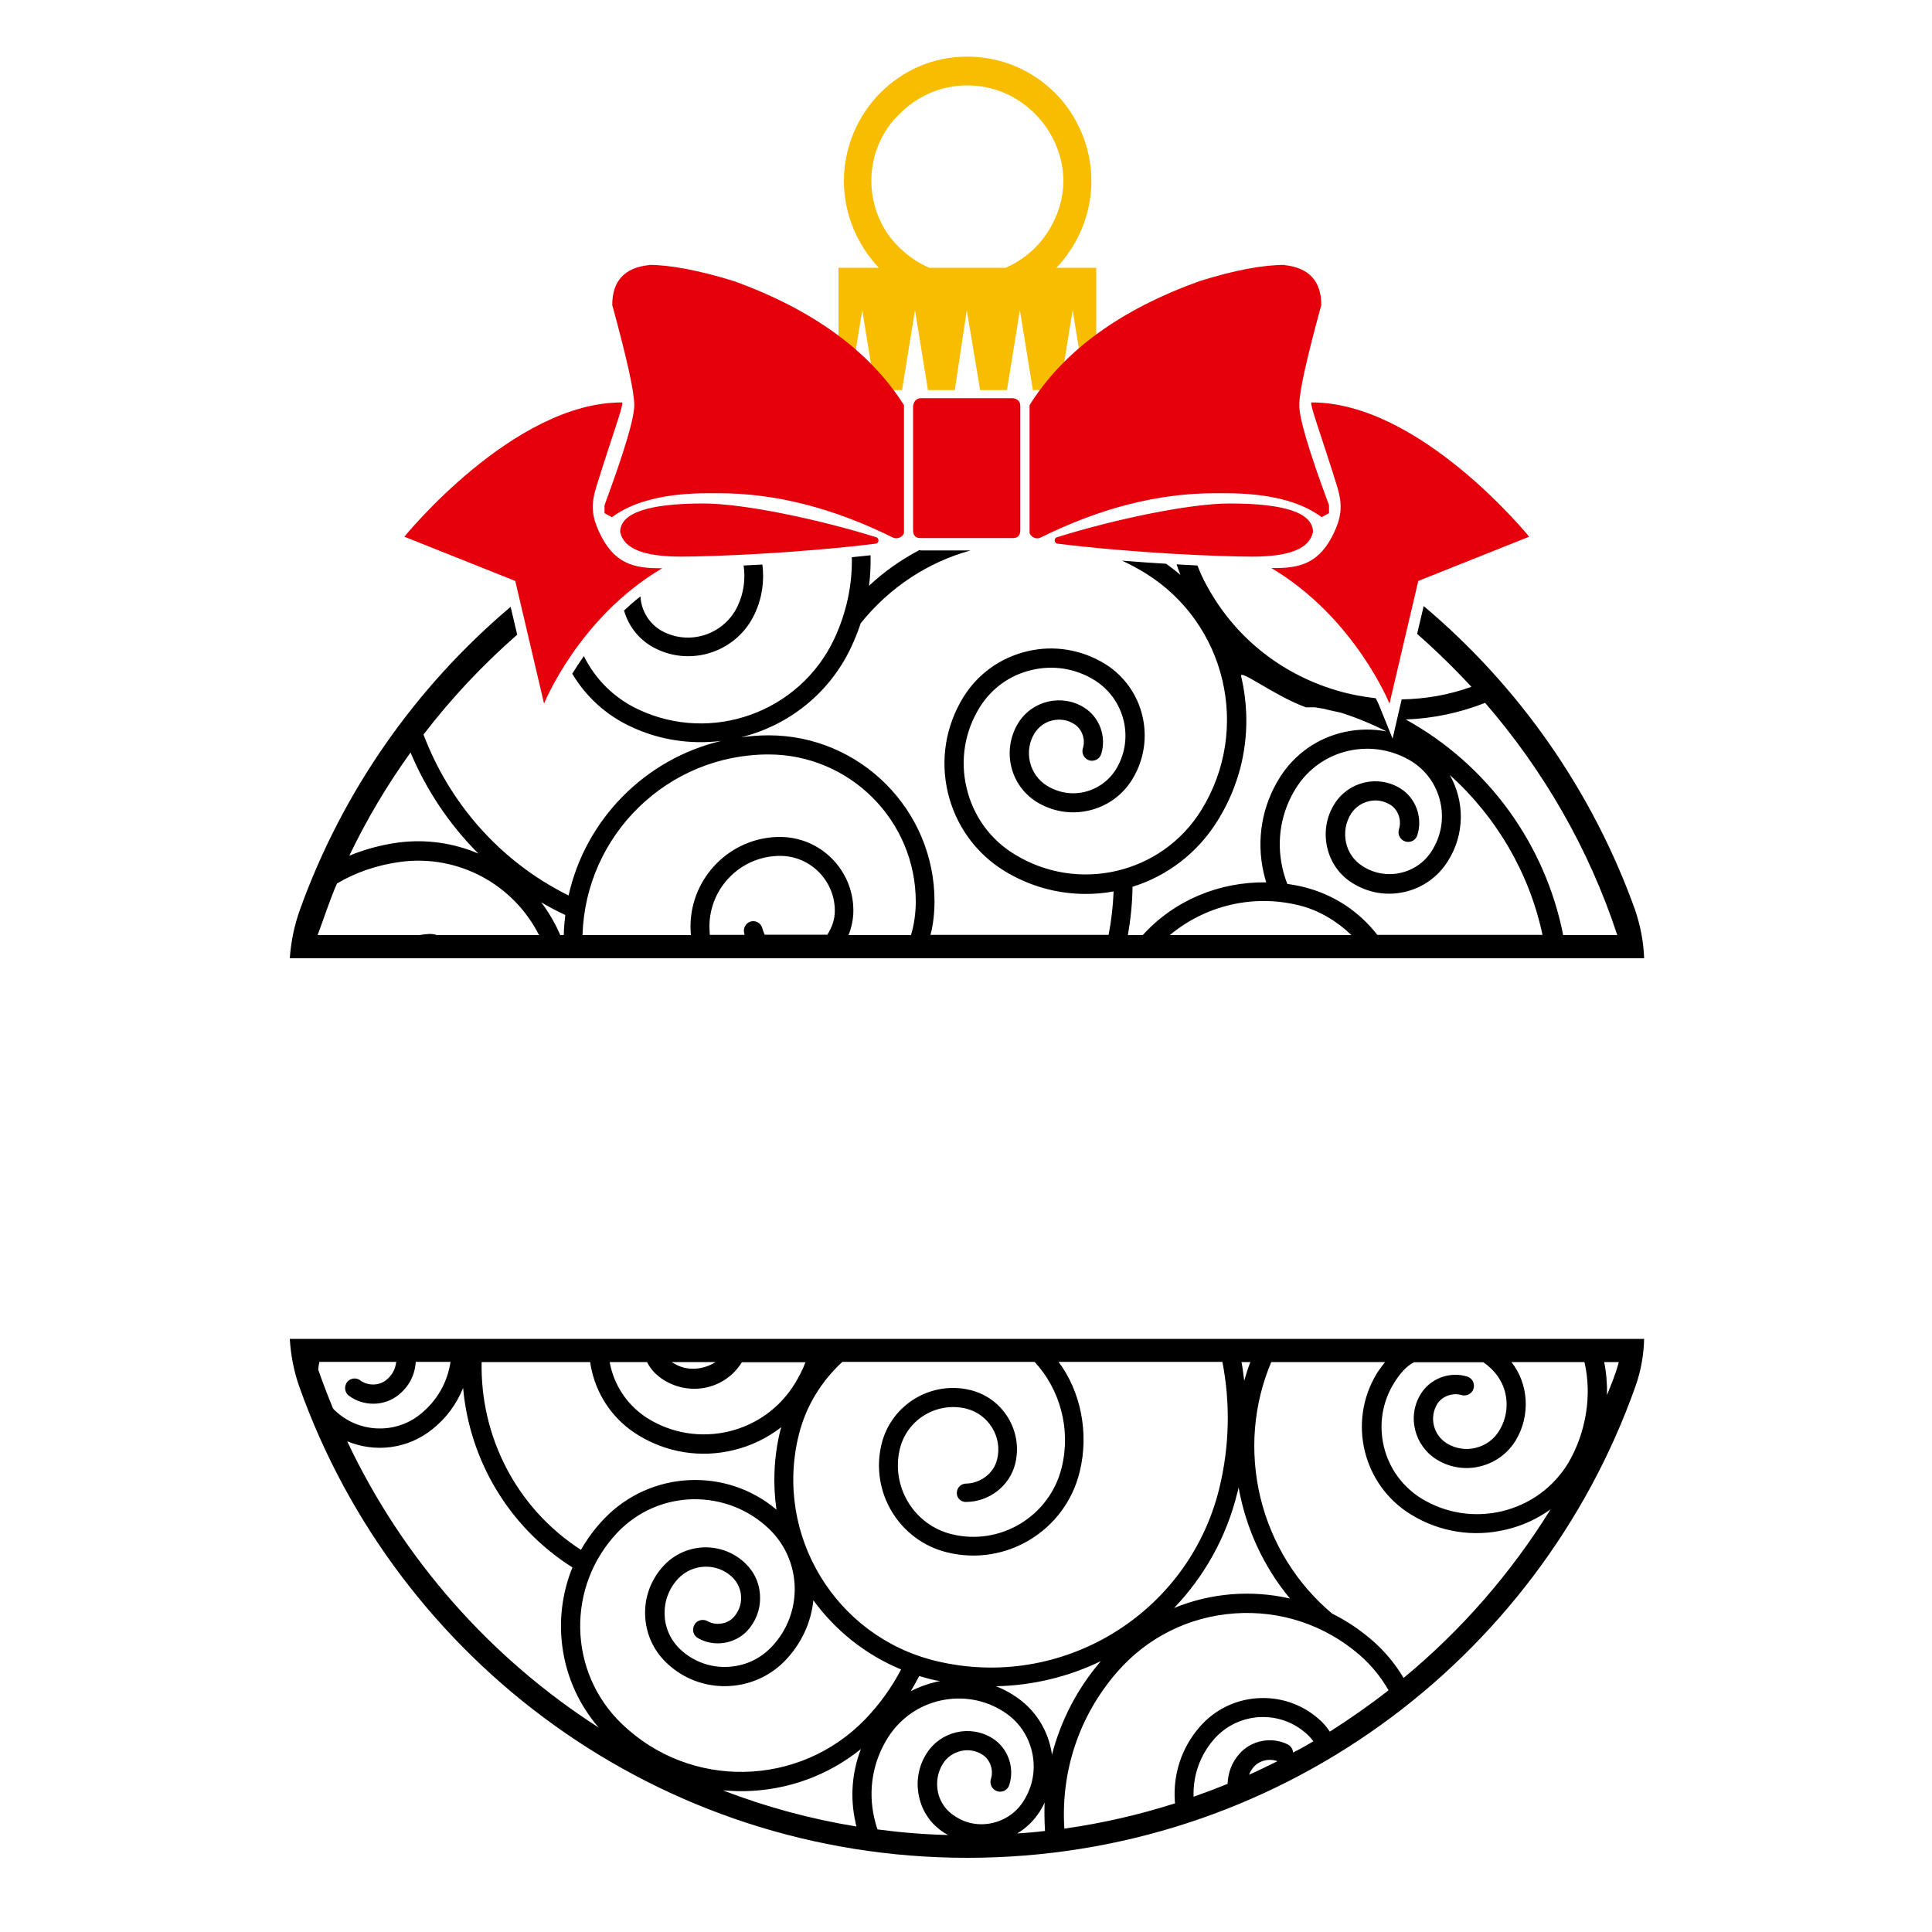
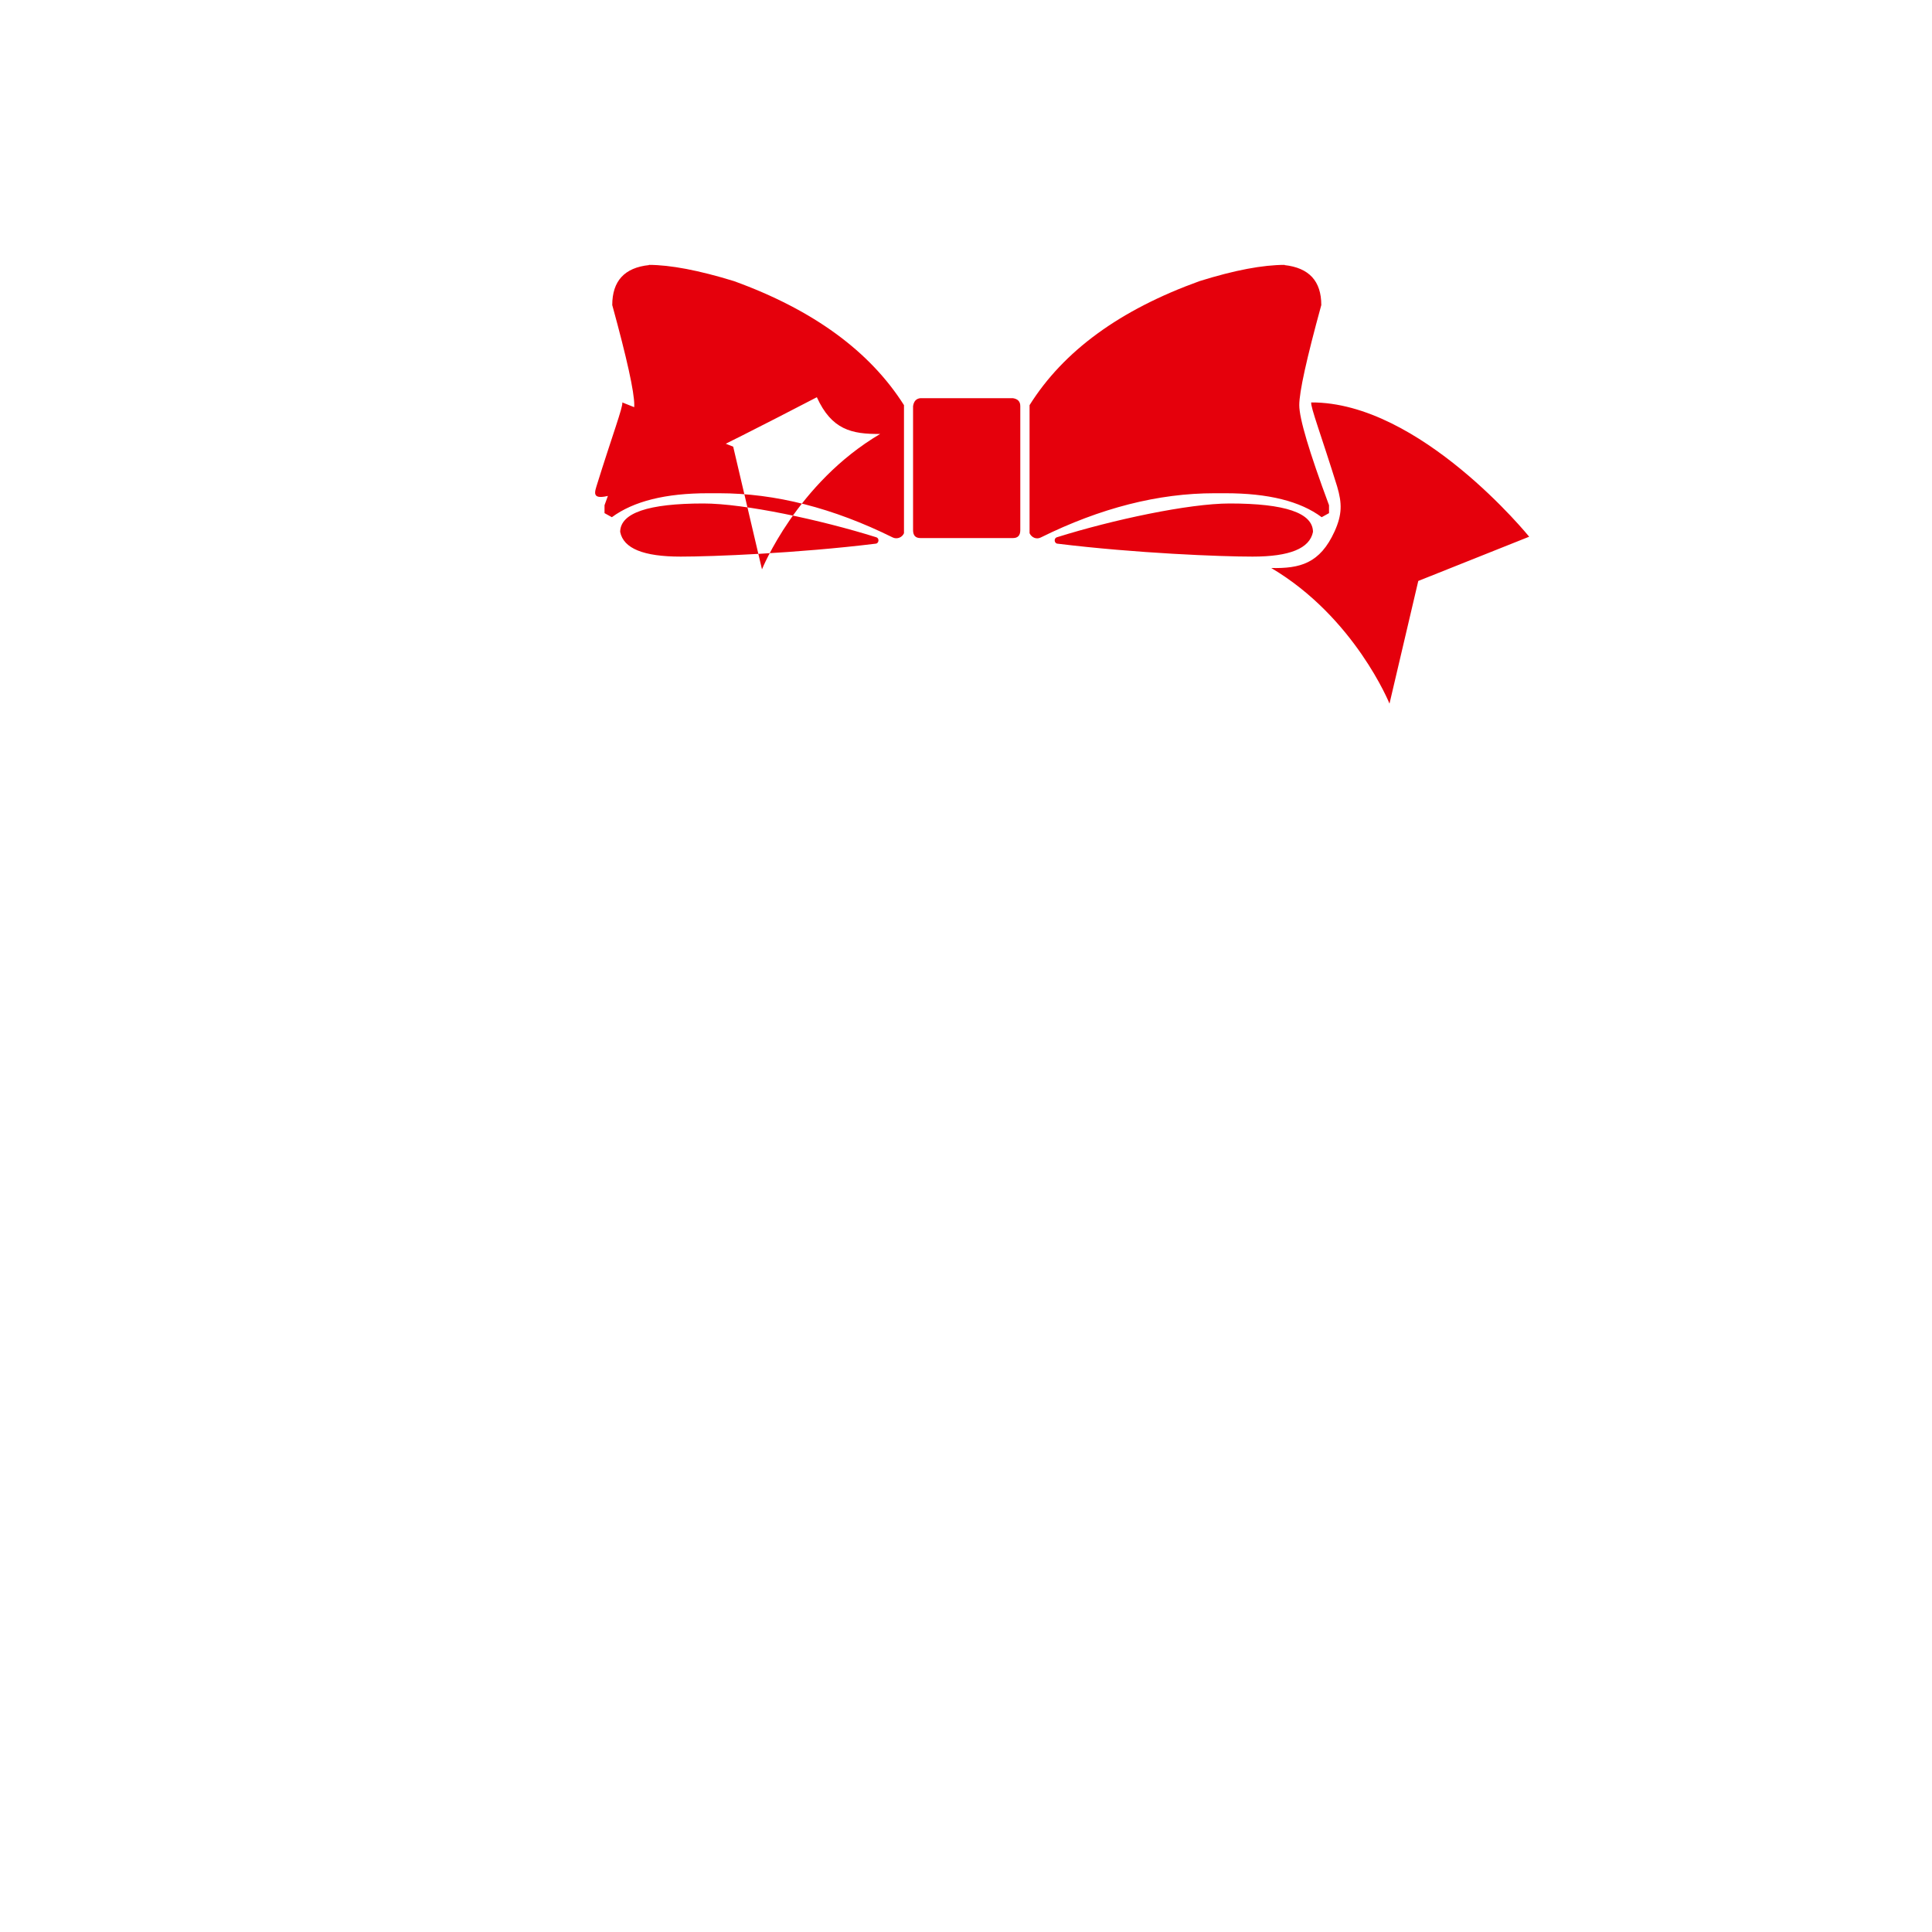
<svg xmlns="http://www.w3.org/2000/svg" version="1.1" id="Layer_1" x="0px" y="0px" width="1000px" height="1000px" viewBox="0 0 1000 1000" style="enable-background:new 0 0 1000 1000;" xml:space="preserve">
  <style type="text/css">
	.st0{fill:#F9BD00;}
	.st1{fill:#E5000C;}
</style>
  <g>
-     <path class="st0" d="M434.3,138.6h20.6c-10.9-11.5-18.1-27.4-18.1-44.9s7.2-33.9,18.8-45.6c11.7-11.7,27.4-18.8,44.9-18.8   c18.1,0,33.9,7.2,45.6,18.8c11.5,11.5,18.8,28,18.8,45.6c0,17.6-7.2,33.4-18.1,44.9h20.6v63.3h-5.5l-6.7-41.4l-6.7,41.4h-13.9   l-6.7-41.4l-6.7,41.4h-13.9l-6.9-41.4l-6.2,41.4h-13.9l-6.7-41.4l-6.7,41.4h-13.9l-6.7-41.4l-6.7,41.4h-5.6v-63.3H434.3z    M481,138.6h19.5h20c5.5-2.4,10.9-6,15.2-10.3c8.5-8.5,14.7-21.2,14.7-34.7c0-13.3-6-26.1-14.7-34.7c-9.1-9.1-21.2-14.7-35.3-14.7   c-13.3,0-25.6,5.5-34.7,14.7c-9.1,8.5-14.7,21.2-14.7,34.7c0,13.3,5.5,26.1,14.7,34.7C470.1,132.6,475.4,136.2,481,138.6z" />
-     <path class="st1" d="M476.4,206.1h47.9c2.5,0.4,3.8,1.7,3.8,4.1v64.2c0,2.8-1.3,4.1-3.8,4.1h-47.9c-2.5,0-3.8-1.3-3.8-4.1v-64.2   C473,207.6,474.3,206.3,476.4,206.1L476.4,206.1z M664.8,137.2c12.8,1.4,19.1,8.3,19.1,20.7c-7.6,27.7-11.4,44.9-11.4,51.8   c0,6.9,5.1,24.1,15.4,51.8v4.1l-3.8,2.1c-11.1-8.3-27.7-12.4-49.8-12.4h-5.7c-29,0-59,7.6-89.9,22.9c-2.2,1.1-4.7,0.1-5.8-2.2l0,0   v-66.3c17.6-28.1,46.9-49.4,88-64.2c18.2-5.7,32.8-8.4,44.1-8.4L664.8,137.2z M636.5,260.6L636.5,260.6c-21.1,0-60.5,8.4-89.5,17.5   c-1.6,0.5-1.4,3.1,0.3,3.3c40.8,5,84.8,6.7,101,6.7c19.2,0,29.6-4.2,31.3-12.8C679.5,265.5,665.2,260.6,636.5,260.6z M335.8,137.1   c11.1,0,25.9,2.8,44.1,8.4c41.1,14.9,70.4,36.4,88,64.2v66.3l0,0c-1,2.3-3.7,3.2-5.8,2.2c-30.9-15.3-60.8-22.9-89.9-22.9h-5.7   c-22,0-38.5,4.1-49.8,12.4l-3.8-2.1v-4.1c10.2-27.7,15.4-44.9,15.4-51.8c0-6.9-3.8-24.1-11.4-51.8c0-12.4,6.3-19.4,19.1-20.7   L335.8,137.1z M364.1,260.6L364.1,260.6c21.1,0,60.5,8.4,89.5,17.5c1.6,0.5,1.4,3.1-0.3,3.3c-40.8,5-84.8,6.7-101,6.7   c-19.2,0-29.6-4.2-31.3-12.8C321.1,265.5,335.5,260.6,364.1,260.6z M308.7,251.8c8.2-26.4,13.9-41.4,13.4-43.5   c-56.3-0.3-112.8,69.5-112.8,69.5l57.4,22.9l14.9,63.5c0,0,17.9-44.6,61.2-70.1c-14.9,0.2-25.2-2.3-32.8-19   C306,266.3,306,260.6,308.7,251.8z M690.8,275c-7.6,16.7-17.9,19.3-32.8,19c43.2,25.6,61.2,70.2,61.2,70.2l14.9-63.5l57.4-22.9   c0,0-56.5-69.8-112.8-69.5c-0.5,2.2,5.2,17.1,13.4,43.5C694.7,260.6,694.7,266.3,690.8,275z" />
-     <path d="M323,316c2.7-2.5,5.5-5,8.5-7.3c0.4,7.8,5,15.1,12.5,18.6c14.1,6.7,31.1,0.6,37.8-13.6c3.2-6.8,4.1-14,3.1-21   c3.1-0.2,6.4-0.3,9.7-0.5c1.1,8.5-0.1,17.3-4,25.6c-8.9,19-31.6,27.2-50.6,18.2C331.4,332,325.4,324.5,323,316z M851,496L851,496   H150l0,0c0.6-8.5,2.3-16.9,5.2-25c22.1-61.6,60.1-115.5,109.1-156.9l3.4,14.4c-17.8,15.6-34.1,32.9-48.5,51.7   c13.3,35.1,39.2,65.5,75.1,83.3c8.8-39.5,39.7-70.7,79-80c-15.6,1.9-31.8-0.3-47-7.5c-13-6.1-23.3-15.8-30.1-27.3   c1.7-2.8,3.8-5.9,6-9.1c5.8,11.7,15.4,21.6,28.2,27.6c38,17.9,83.5,1.5,101.4-36.5c6.4-13.7,9.4-28.1,9.1-42.3   c3.2-0.3,6.5-0.7,9.7-1c0.1,5.2-0.1,10.5-0.8,15.8c7.8-7.3,16.6-13.5,26.1-18.5c0.2,0,0.4,0.2,0.6,0.2h25.9   c-21.9,6-41.9,19-56.9,37.7c-1.4,4.2-3,8.2-4.9,12.3c-11.4,24.3-32.8,40.7-57,46.7c4.7-0.6,9.4-1,14.2-1   c47.4,0,85.9,38.6,85.9,85.9c0,5.9-0.7,12.4-2.1,17.4h92.2c1.4-7,2.3-14.9,2.6-22.5c-4.8,0.9-9.7,1.3-14.5,1.3   c-14.4,0-29-3.9-42.2-12c-14.8-9.2-25.1-23.6-29.1-40.5c-4-17-1.1-34.5,8-49.3c7.5-12.1,19.2-20.5,33.1-23.8   c13.8-3.3,28.1-0.9,40.2,6.5c20.4,12.6,26.7,39.5,14.1,59.9c-5,8.1-12.9,13.8-22.3,16c-9.3,2.2-18.9,0.6-27.1-4.4   c-6.7-4.2-11.4-10.7-13.2-18.4c-1.8-7.7-0.5-15.7,3.6-22.4c7.2-11.7,22.5-15.3,34.1-8.1c7.9,4.9,11.6,14.8,9,23.7   c-0.4,1.5-1.4,2.8-2.8,3.4c-1.6,0.7-3.3,0.6-4.7-0.3c-1.9-1.2-2.8-3.6-2.1-5.7c1.5-4.7-0.5-10.1-4.6-12.6   c-3.3-2.1-7.3-2.7-11.2-1.8c-3.9,0.9-7.1,3.3-9.2,6.6c-2.8,4.5-3.6,9.8-2.4,14.9c1.2,5.1,4.3,9.5,8.8,12.3   c5.9,3.6,12.8,4.8,19.5,3.2c6.7-1.6,12.4-5.7,16.1-11.5c4.7-7.6,6.2-16.6,4.1-25.4c-2.1-8.7-7.4-16.1-15-20.9   c-9.8-6.1-21.4-8-32.6-5.3c-11.3,2.6-20.8,9.5-26.9,19.3c-7.8,12.5-10.2,27.4-6.8,41.7c3.4,14.4,12.1,26.6,24.7,34.3   c33,20.4,76.4,10.2,96.8-22.8c25.8-41.7,12.9-96.7-28.9-122.6c-3.9-2.4-8-4.6-12.1-6.5c7.9,0.6,15.5,1.2,22.8,1.6   c2.5,1.8,5,3.7,7.4,5.8c-0.7-1.8-1.4-3.6-2-5.5c3.8,0.2,7.4,0.4,10.8,0.6c1.3,3.4,2.8,6.8,4.6,10c14.2,26.5,38,45.8,66.9,54.5   c6.9,2.1,13.8,3.4,20.8,4.2c1.4,2.8,2.1,4.5,2.1,4.6l6.6,16.3l4.7-20.3c12.3-0.2,24.4-2.3,36.1-6.5c-8.9-9.6-18.3-18.8-28.1-27.4   l3.4-14.4c49.2,41.4,87.3,95.6,109.4,157.2C849.1,479.2,850.7,487.5,851,496z M727.6,372.4c42.6,23.5,72.2,64.6,81.5,111.6h28   c-14.8-45-38.3-85.4-68.4-120.2C755.5,369,741.6,371.9,727.6,372.4z M698.1,388.6c-11.3,2.5-20.9,9.3-27.1,19   c-7.9,12.4-10.5,27.2-7.2,41.7c0.6,2.8,1.5,5.6,2.5,8.2c2.8,0.4,5.6,0.9,8.4,1.6c15.8,3.9,28.9,12.8,38.2,24.8h85.5   c-6.8-32-23.8-61-48-82.8c7.7,13.6,7.9,30.8-1.1,44.8c-5.1,8.1-13.1,13.7-22.4,15.8c-9.4,2.1-18.9,0.4-27-4.7   c-6.7-4.2-11.3-10.8-13-18.6c-1.7-7.7-0.4-15.7,3.9-22.4c7.3-11.6,22.7-15.1,34.2-7.8c7.9,5,11.5,15.1,8.6,24.1   c-0.5,1.5-1.6,2.7-3.1,3.2c-1.5,0.5-3,0.3-4.3-0.5c-1.9-1.2-2.8-3.6-2.1-5.8c1.5-4.6-0.4-10.1-4.4-12.6c-3.3-2.1-7.3-2.8-11.1-1.9   c-3.9,0.9-7.2,3.2-9.3,6.5c-2.8,4.4-3.7,9.7-2.6,14.9c1.1,5.1,4.2,9.5,8.7,12.3c5.8,3.7,12.7,4.9,19.5,3.4   c6.7-1.5,12.5-5.5,16.2-11.4c4.8-7.6,6.4-16.5,4.4-25.3c-2-8.8-7.2-16.2-14.8-21C720.9,388.1,709.4,386.1,698.1,388.6z    M672.4,468.6c-24.4-6-48.9,0.4-66.9,15.4h94C692.2,477,683,471.2,672.4,468.6z M583.8,484h7.7c16.3-18,39.5-27.6,63.9-27.3   c-0.5-1.7-1-3.4-1.4-5.2c-3.8-17-0.8-34.5,8.5-49.2c7.6-12,19.4-20.3,33.3-23.4c7.4-1.6,14.8-1.7,21.9-0.3   c-7.5-3.8-15.4-7.1-23.6-9.7c-2.4-0.6-5.9-1.2-8.3-1.9c-0.9-0.3-4.1-0.6-5-0.9c0,0-4.9,0-4.9,0v0c-16-5.8-34.5-20.1-33.5-16.1   c6.1,25.8,1.8,52.4-12.2,74.8c-10.5,17-26.4,28.7-44,34.2C586.1,467.4,585.2,476,583.8,484z M301.5,484h56.1   c-0.1-2-0.2-2.9-0.2-4.4c0-25.5,20.8-46.4,46.3-46.4c21,0,38,17.1,38,38.1c0,4.3-0.9,8.7-2.5,12.7h32.3c1.6-5,2.5-11.4,2.5-17.3   c0-42-34.2-76.2-76.2-76.2C345.7,390.5,303.1,432,301.5,484z M428.1,484c2.5-4,4-7.9,4-12.6c0-15.6-12.7-28.4-28.3-28.4   c-20.2,0-36.6,16.4-36.6,36.6c0,1.4,0.1,2.3,0.2,4.3h18c-0.1,0-0.1-0.6-0.2-0.9c-0.8-3.1,1.5-6.2,4.7-6.2c2.2,0,4.1,1.5,4.7,3.7   c0.3,1.1,0.7,2.3,1.2,3.3H428.1z M280.1,467c3.9,5.1,7.3,11,9.9,17h1.8c0.1-4,0.4-7,0.8-10.4C288.3,471.6,284.1,469.4,280.1,467z    M180.8,442.9c8-3.3,16.5-5.6,25.3-6.8c14.6-1.9,28.8,0.3,41.5,5.7c-15.1-15.1-27-33-35.1-52.3   C200.4,406.3,189.8,424.1,180.8,442.9z M164.4,484h52.7c0.2,0,0.4-0.1,0.6-0.1c2.8-0.4,5.6-0.9,8.4,0.1H279   c-13.1-26-41.5-41.9-71.7-37.9c-12,1.6-23.1,5.4-32.9,11.2C170.7,465.8,167.4,476,164.4,484z M150,693h701l0,0   c-0.2,8.4-1.7,16.7-4.5,24.6C796,860,660.3,961.6,500.7,961.6c-159.5,0-295.2-101.5-345.8-243.9C152.1,709.8,150.5,701.4,150,693   L150,693z M172.4,729.1c5.5,5.7,12.8,9.3,20.8,10.1c8.9,0.9,17.7-1.7,24.6-7.4c8.3-6.8,13.7-15.9,15.4-26.9h-18   c-0.5,7-3.5,12.7-8.9,17.1c-7.3,5.9-18,6.1-25.6,0.5c-1.3-0.9-2-2.4-2.1-3.9c0-1.5,0.6-3,1.8-4c1.8-1.4,4.3-1.5,6.1-0.1   c3.9,2.9,9.7,2.8,13.4-0.2c2.9-2.3,4.7-5.4,5.2-9.4h-39.8c-0.2,1-0.4,2.1-0.5,3.1c0,0.3,0,0.6-0.1,0.9   C167.1,715.8,169.7,722.5,172.4,729.1z M334.9,705h-19.3c0.1,1,0.3,1.7,0.5,2.5c2.7,11.2,9.6,20.7,19.4,26.8   c12.6,7.7,27.4,10,41.8,6.6c14.4-3.5,26.5-12.3,34.2-24.9c2.1-3.5,3.9-6.9,5.4-10.9H384c-8.7,14-26.7,17.7-40.4,9.2   C339.9,712,336.9,709,334.9,705z M348.8,705.7c6.9,4.2,15.3,3.3,21.6-0.7h-22.8C347.9,705,348.3,705.5,348.8,705.7z M495.4,771.6   c0.5-2.2,2.5-3.7,4.7-3.7c7-0.1,14.2-5,16-12.5c2.9-11.6-4.4-23.4-16-26.3c-15.2-3.7-30.6,5.6-34.3,20.7   c-4.8,19.6,7.2,39.5,26.8,44.3c25.2,6.2,50.7-9.3,56.9-34.4c5-20.1-1-40.8-14-54.8h-99.5c-10.8,10-18.9,22.8-22.6,38   c-12.7,51.6,19,104,70.6,116.7c65.2,16,131.1-24,147.1-89.2c5.4-22.1,5.7-44.5,1.6-65.5h-84.8c11.3,15,16,36.6,10.9,57.1   c-7.5,30.4-38.2,49-68.6,41.5c-24.8-6.1-40-31.2-33.9-56.1c5-20.4,25.7-32.9,46-27.9c16.8,4.1,27.3,21.2,23.2,38   c-2.9,11.9-13.8,19.8-25.3,19.9C497,777.6,494.6,774.7,495.4,771.6z M644,714.7c0.9-3.2,2-6.7,3.2-9.7h-4.6   C643.2,708,643.6,711.5,644,714.7z M641.1,769.9c-0.2,1-0.4,1.9-0.7,2.9c-5.7,23.2-17.3,43.4-32.7,59.5c19-7.8,40-9.5,60-4.9   C653.9,810.8,644.8,790.8,641.1,769.9z M481.5,869.1c-1.9-0.5-3.8-1-5.7-1.6c-1.4,2.7-2.9,5.3-4.4,7.9c4.1-2.2,8.6-3.8,13.3-4.9   c0.6-0.1,1.2-0.3,1.9-0.4C484.8,869.9,483.2,869.5,481.5,869.1z M305.5,705h-56.2c-0.8,38,17.5,75.3,51.4,97.2   c3.3-5.8,7.3-11.2,12.1-16.2c24-24.9,63.1-26.6,89.1-4.6c-1.9-13.2-1.4-27,1.9-40.7c0.2-0.7,0.4-1.4,0.6-2   c-7.2,5.6-15.6,9.7-24.8,11.9c-17,4.1-34.5,1.3-49.3-7.8c-12.1-7.4-20.6-19.1-23.9-32.9C306,708.2,305.7,707,305.5,705z    M309.9,894.2c-20.1-23.2-24.8-55.5-13.6-82.9c-33.5-21.2-53.3-56.1-56.6-92.9c-3.3,8.2-8.6,15.5-15.7,21.2   c-12.9,10.5-29.9,12.4-44.3,6.4C208.4,806.8,253.8,858.2,309.9,894.2z M445.6,905.3c-17,13.7-37.8,21.3-60,21.8c-0.7,0-1.4,0-2.1,0   c-3.1,0-6.2-0.2-9.3-0.4c22.1,8.5,45.2,14.8,69.1,18.7c-0.2-0.7-0.4-1.5-0.5-2.2C439.9,930.3,441,917.3,445.6,905.3z M447.9,889.8   c7.5-7.8,13.7-16.5,18.5-25.7c-18.6-7.7-34.1-20.3-45.4-35.8c-1.2,11.7-6.3,22.5-14.5,31.1c-16.6,17.3-44.3,17.9-61.6,1.2   c-6.9-6.6-10.8-15.5-11-25.1c-0.2-9.6,3.4-18.6,10-25.5c5.5-5.7,12.9-8.9,20.8-9.1c7.9-0.1,15.4,2.8,21.1,8.3   c4.8,4.6,7.5,10.7,7.6,17.4c0.2,6.6-2.3,12.9-6.8,17.7c-6.5,6.7-17.1,8.3-25.3,3.6c-1.4-0.8-2.3-2.1-2.5-3.7   c-0.2-1.5,0.3-3,1.3-4.2c1.6-1.6,4.1-2,6.1-0.9c4.3,2.4,10,1.6,13.3-1.8c2.7-2.8,4.2-6.6,4.1-10.5c-0.1-4-1.7-7.6-4.5-10.4   c-7.8-7.5-20.3-7.3-27.9,0.5c-9.9,10.3-9.6,26.7,0.7,36.6c6.5,6.2,15,9.5,23.9,9.3c9-0.2,17.3-3.8,23.5-10.3   c16.5-17.2,16-44.6-1.2-61.1c-10.6-10.2-24.6-15.6-39.4-15.4c-14.8,0.3-28.5,6.3-38.8,16.9c-26.9,28-26,72.6,2,99.4   C357.3,926.4,413.8,925.2,447.9,889.8z M513.6,943.6c6.7-1.5,12.5-5.5,16.2-11.4c4.8-7.6,6.4-16.5,4.4-25.3   c-2-8.8-7.2-16.2-14.8-21c-9.7-6.2-21.3-8.2-32.6-5.7c-11.3,2.5-20.9,9.3-27.1,19c-7.9,12.4-10.5,27.2-7.2,41.7   c0.5,2.1,1,4.1,1.7,6c12,1.6,24.2,2.6,36.5,2.9c-0.7-0.4-1.4-0.8-2-1.2c-6.7-4.2-11.3-10.8-13-18.6c-1.7-7.7-0.4-15.7,3.9-22.4   c7.3-11.6,22.7-15.1,34.2-7.8c7.9,5,11.5,15.1,8.6,24.1c-0.5,1.5-1.6,2.7-3.1,3.2c-1.5,0.5-3,0.3-4.3-0.5c-1.9-1.2-2.8-3.6-2.1-5.8   c1.5-4.6-0.4-10.1-4.4-12.6c-3.3-2.1-7.3-2.8-11.1-1.9c-3.9,0.9-7.2,3.2-9.3,6.5c-2.8,4.4-3.7,9.7-2.6,14.9   c1.1,5.1,4.2,9.5,8.7,12.3C499.9,943.9,506.9,945.1,513.6,943.6z M540.9,947.7c-0.3-4.9-0.4-9.8-0.2-14.7c-0.7,1.6-1.6,3.1-2.5,4.6   c-3,4.7-7,8.6-11.7,11.4C531.4,948.7,536.1,948.3,540.9,947.7z M544.5,908.2c4.6-17.7,13.1-34.2,25.3-48.4   c-16.7,8.1-35.2,12.6-54.3,13c3.2,1.2,6.3,2.8,9.2,4.7C536,884.6,542.8,896,544.5,908.2z M661.2,911.6c-4.2-1.6-9.3-0.4-12.2,2.9   c-1.1,1.2-1.9,2.6-2.5,4.1C651.5,916.4,656.3,914,661.2,911.6z M679.8,901.3c-1.2-1.6-2.5-3.1-4.1-4.4c-14-12.1-35.2-10.6-47.4,3.4   c-7.2,8.3-10.9,18.8-10.5,29.7c5.9-2.1,11.8-4.3,17.6-6.7c0.2-5.7,2.2-11.1,6-15.4c6.1-7.1,16.7-9.2,25.1-5c1.4,0.7,2.4,2,2.7,3.5   c0,0.2,0.1,0.5,0.1,0.7C672.9,905.3,676.3,903.4,679.8,901.3z M718.7,874.9c-3.9-6.9-9-13.1-15.1-18.4   c-18-15.5-40.9-23.1-64.7-21.4c-23.7,1.7-45.4,12.6-60.9,30.6c-19.4,22.4-29,51.1-27.1,80.8c19.7-2.8,38.8-7.2,57.3-13.1   c0-0.3-0.1-0.6-0.1-0.9c-1-14.2,3.5-27.9,12.8-38.6c7.6-8.8,18.2-14.1,29.8-14.9c11.6-0.8,22.8,2.9,31.6,10.5c2.4,2,4.4,4.3,6,6.8   C698.8,889.6,709,882.5,718.7,874.9z M802.6,781.2c-6.8,4.9-14.5,8.5-23,10.5c-17,4.1-34.5,1.3-49.3-7.8   c-25-15.3-32.9-48.1-17.6-73.1c1.3-2.1,2.7-3.8,4.2-5.8H658c-9.3,22-11.3,46.4-5.6,70.2c5.8,23.8,18.8,44.6,37.1,60   c7.3,3.6,14.2,8.2,20.6,13.7c6.7,5.8,12.1,12.4,16.4,19.6C756.4,843.8,782.1,814.3,802.6,781.2z M820.1,705h-37.8   c8.8,11,10.1,27.6,2.2,40.6c-4.1,6.7-10.6,11.5-18.4,13.4c-7.7,1.9-15.7,0.6-22.4-3.5c-5.6-3.4-9.6-8.9-11.2-15.3   c-1.6-6.5-0.6-13.1,2.9-18.7c4.9-8,15-11.8,24-9c1.5,0.5,2.7,1.6,3.2,3c0.5,1.4,0.4,3-0.4,4.4c-1.2,1.9-3.5,2.8-5.7,2.2   c-4.7-1.4-10.1,0.6-12.6,4.6c-2,3.4-2.7,7.3-1.7,11.2c0.9,3.8,3.3,7.1,6.7,9.2c4.5,2.7,9.8,3.6,14.9,2.3c5.1-1.2,9.5-4.4,12.2-8.9   c3.6-5.9,4.7-12.8,3.1-19.6c-1.6-6.6-5.6-11.8-11.3-15.8h-35.9c-4.1,2-7.8,6.5-10.5,11c-6,9.8-7.8,21.4-5.1,32.7   c2.7,11.2,9.6,20.7,19.4,26.8c12.6,7.7,27.4,10,41.8,6.6c14.4-3.5,26.5-12.3,34.2-24.9C821,741.4,824.1,722,820.1,705z M837.9,705   h-7.6c1.1,5,1.6,11.5,1.5,17.1C834,716.4,836,712,837.9,705z" />
+     <path class="st1" d="M476.4,206.1h47.9c2.5,0.4,3.8,1.7,3.8,4.1v64.2c0,2.8-1.3,4.1-3.8,4.1h-47.9c-2.5,0-3.8-1.3-3.8-4.1v-64.2   C473,207.6,474.3,206.3,476.4,206.1L476.4,206.1z M664.8,137.2c12.8,1.4,19.1,8.3,19.1,20.7c-7.6,27.7-11.4,44.9-11.4,51.8   c0,6.9,5.1,24.1,15.4,51.8v4.1l-3.8,2.1c-11.1-8.3-27.7-12.4-49.8-12.4h-5.7c-29,0-59,7.6-89.9,22.9c-2.2,1.1-4.7,0.1-5.8-2.2l0,0   v-66.3c17.6-28.1,46.9-49.4,88-64.2c18.2-5.7,32.8-8.4,44.1-8.4L664.8,137.2z M636.5,260.6L636.5,260.6c-21.1,0-60.5,8.4-89.5,17.5   c-1.6,0.5-1.4,3.1,0.3,3.3c40.8,5,84.8,6.7,101,6.7c19.2,0,29.6-4.2,31.3-12.8C679.5,265.5,665.2,260.6,636.5,260.6z M335.8,137.1   c11.1,0,25.9,2.8,44.1,8.4c41.1,14.9,70.4,36.4,88,64.2v66.3l0,0c-1,2.3-3.7,3.2-5.8,2.2c-30.9-15.3-60.8-22.9-89.9-22.9h-5.7   c-22,0-38.5,4.1-49.8,12.4l-3.8-2.1v-4.1c10.2-27.7,15.4-44.9,15.4-51.8c0-6.9-3.8-24.1-11.4-51.8c0-12.4,6.3-19.4,19.1-20.7   L335.8,137.1z M364.1,260.6L364.1,260.6c21.1,0,60.5,8.4,89.5,17.5c1.6,0.5,1.4,3.1-0.3,3.3c-40.8,5-84.8,6.7-101,6.7   c-19.2,0-29.6-4.2-31.3-12.8C321.1,265.5,335.5,260.6,364.1,260.6z M308.7,251.8c8.2-26.4,13.9-41.4,13.4-43.5   l57.4,22.9l14.9,63.5c0,0,17.9-44.6,61.2-70.1c-14.9,0.2-25.2-2.3-32.8-19   C306,266.3,306,260.6,308.7,251.8z M690.8,275c-7.6,16.7-17.9,19.3-32.8,19c43.2,25.6,61.2,70.2,61.2,70.2l14.9-63.5l57.4-22.9   c0,0-56.5-69.8-112.8-69.5c-0.5,2.2,5.2,17.1,13.4,43.5C694.7,260.6,694.7,266.3,690.8,275z" />
  </g>
</svg>